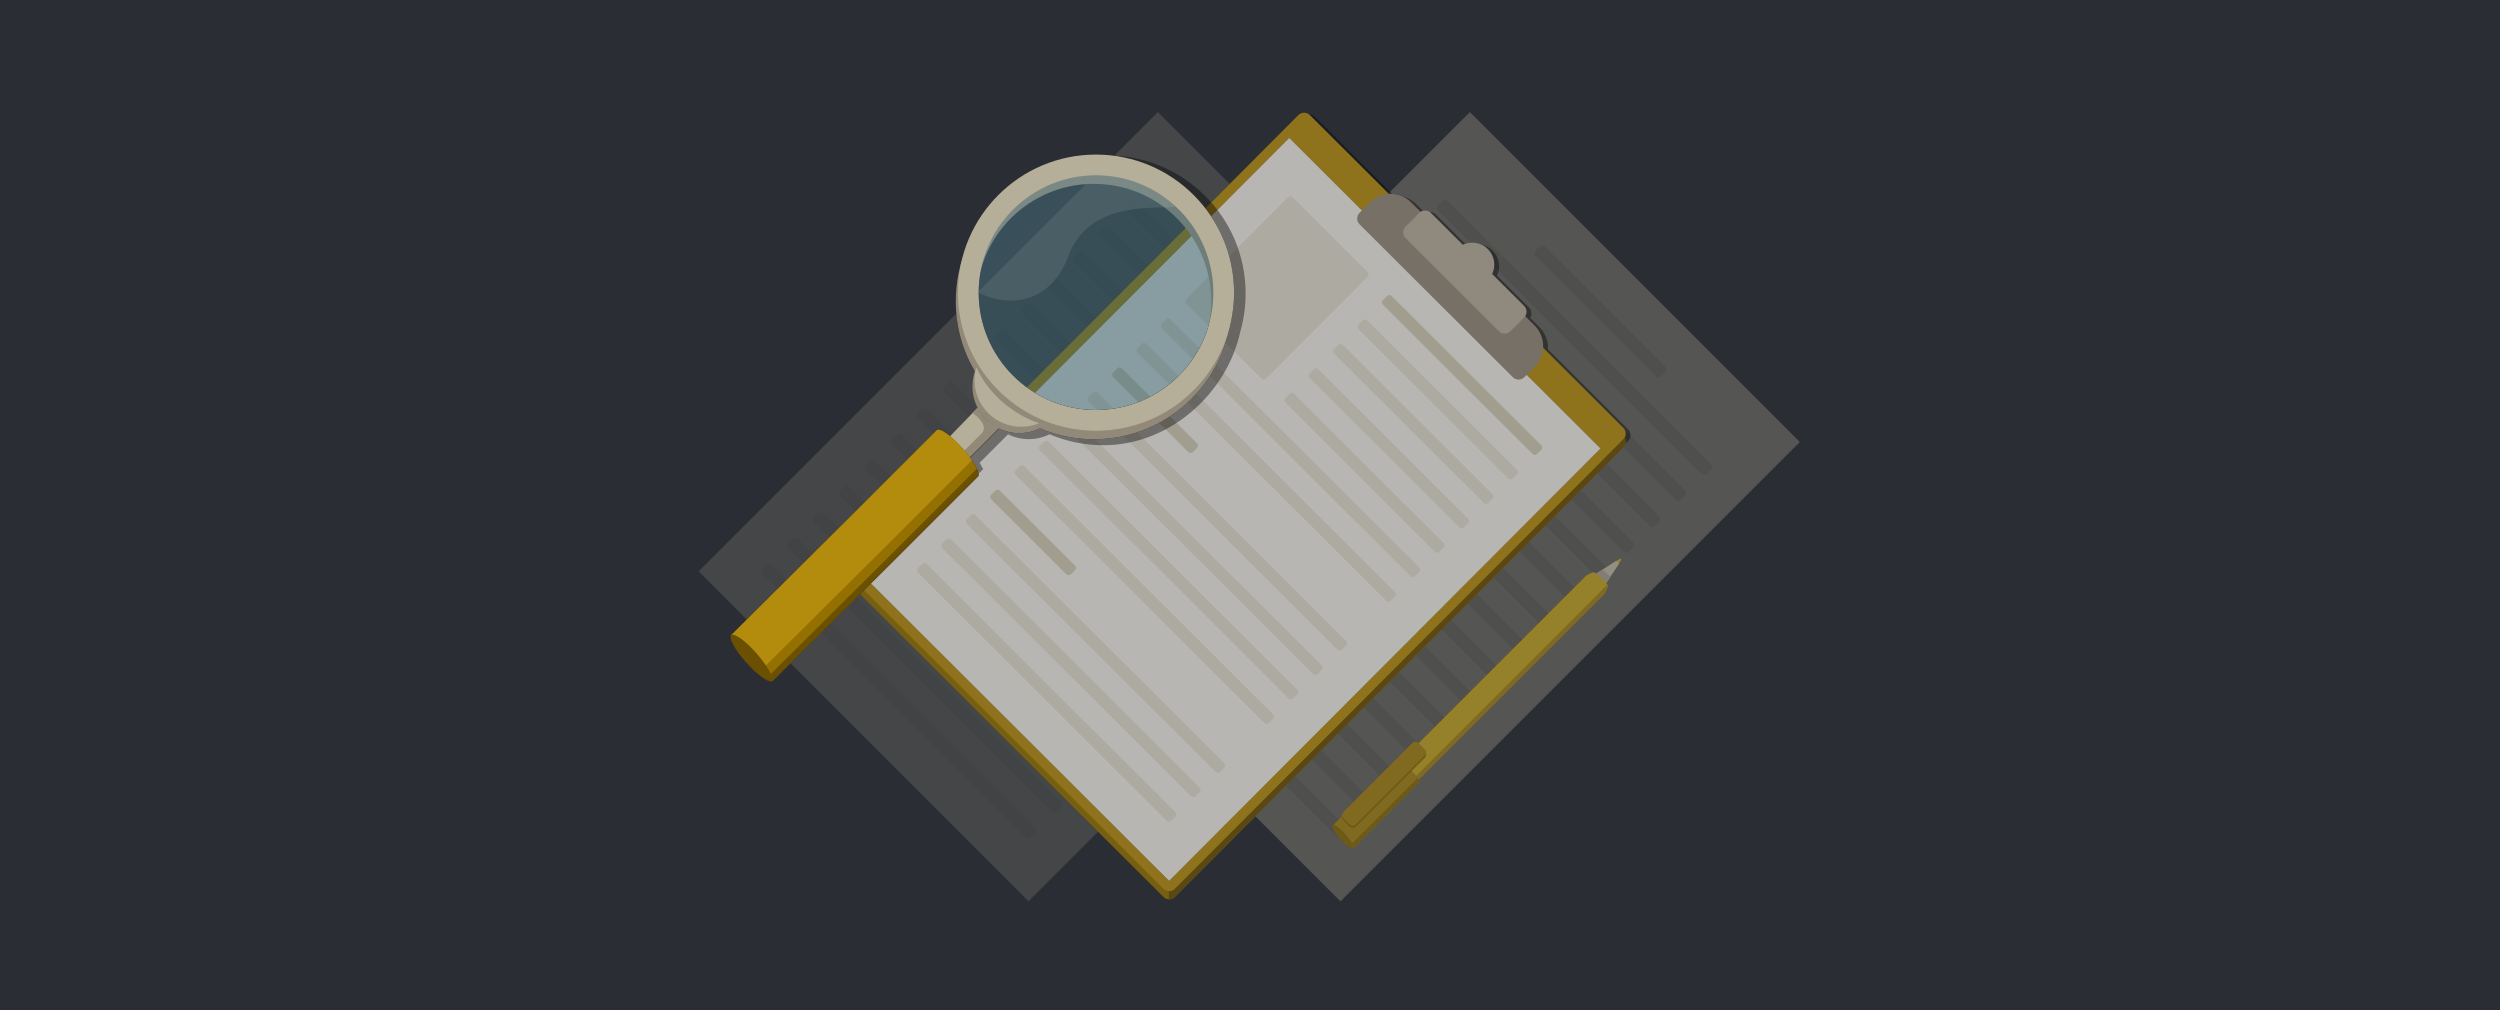
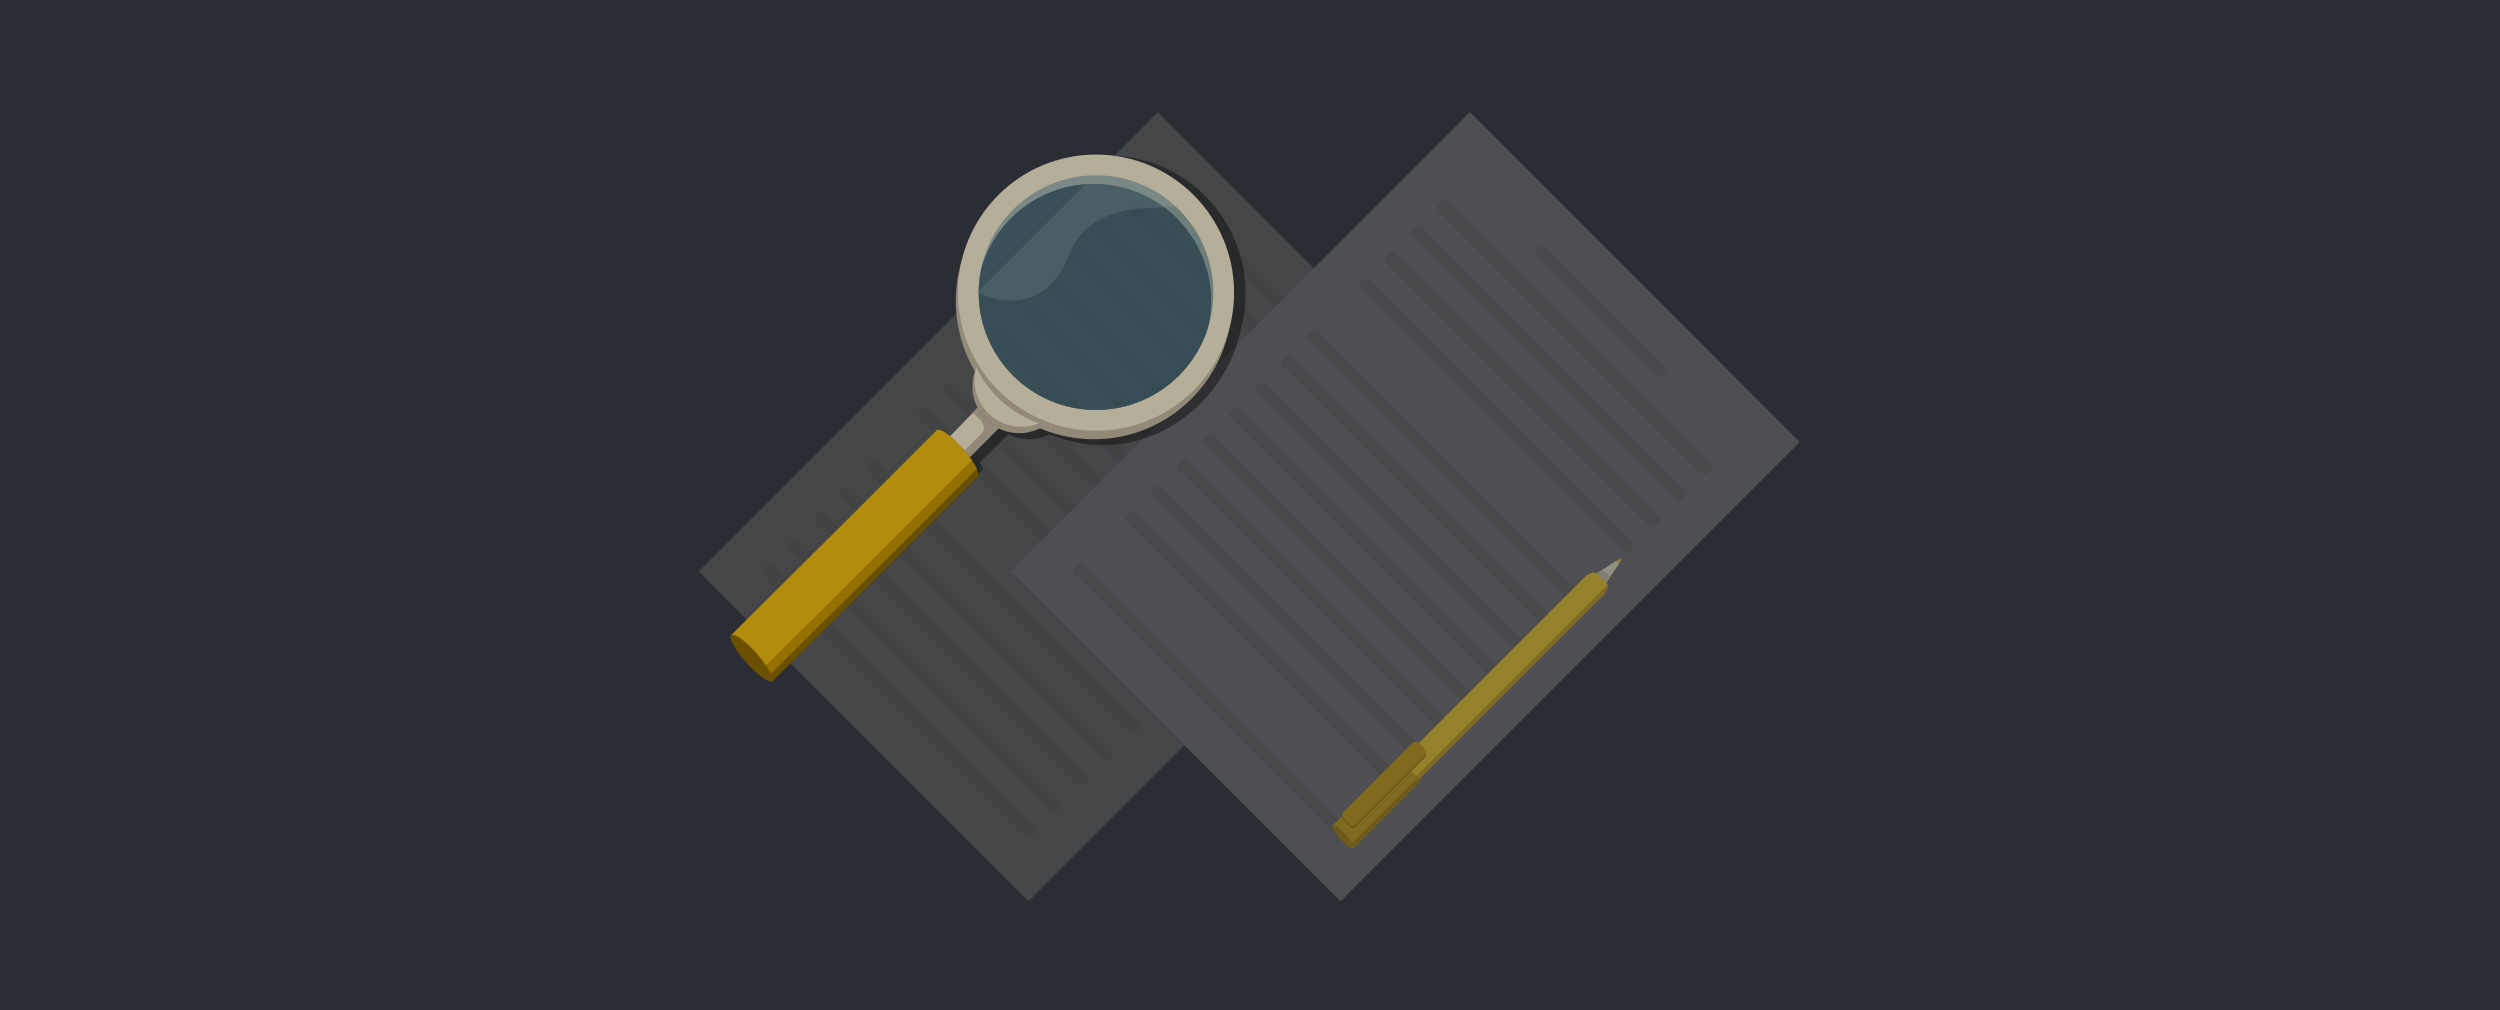
<svg xmlns="http://www.w3.org/2000/svg" width="495" height="200" viewBox="0 0 495 200" fill="none">
  <rect width="495" height="200" fill="#2B2D34" />
  <path d="M229.266 22.205L294.583 87.522L203.644 178.461L138.326 113.144L229.266 22.205Z" fill="#35373C" />
  <g opacity="0.2">
    <path d="M229.266 22.205L294.583 87.522L203.644 178.461L138.326 113.144L229.266 22.205Z" fill="#534E45" />
    <path opacity="0.3" d="M229.266 22.205L294.583 87.522L203.644 178.461L138.326 113.144L229.266 22.205Z" fill="#F8F6F2" />
    <path opacity="0.3" d="M151.815 111.799C152.082 111.532 152.515 111.532 152.782 111.8L204.988 164.006C205.256 164.273 205.256 164.706 204.988 164.973L204.119 165.843C203.852 166.11 203.418 166.11 203.151 165.843L150.945 113.637C150.678 113.369 150.678 112.936 150.945 112.669L151.815 111.799Z" fill="#534E45" />
    <path opacity="0.3" d="M172.39 91.224C172.657 90.956 173.091 90.956 173.358 91.224L225.564 143.43C225.831 143.697 225.831 144.13 225.564 144.397L224.694 145.267C224.427 145.534 223.994 145.534 223.727 145.267L171.521 93.061C171.253 92.793 171.253 92.36 171.521 92.093L172.39 91.224Z" fill="#534E45" />
    <path opacity="0.3" d="M192.967 70.647C193.234 70.38 193.667 70.38 193.935 70.647L246.141 122.854C246.408 123.121 246.408 123.554 246.141 123.821L245.271 124.691C245.004 124.958 244.571 124.958 244.304 124.691L192.097 72.485C191.83 72.217 191.83 71.784 192.097 71.517L192.967 70.647Z" fill="#534E45" />
    <path opacity="0.3" d="M213.543 50.071C213.81 49.804 214.243 49.804 214.51 50.071L266.716 102.277C266.984 102.545 266.984 102.978 266.717 103.245L265.847 104.115C265.58 104.382 265.146 104.382 264.879 104.115L212.673 51.908C212.406 51.641 212.406 51.208 212.673 50.941L213.543 50.071Z" fill="#534E45" />
    <path opacity="0.3" d="M162.103 101.512C162.37 101.244 162.803 101.244 163.07 101.512L215.276 153.718C215.544 153.985 215.544 154.418 215.277 154.685L214.407 155.555C214.14 155.822 213.707 155.822 213.439 155.555L161.233 103.349C160.966 103.082 160.966 102.648 161.233 102.381L162.103 101.512Z" fill="#534E45" />
    <path opacity="0.3" d="M182.678 80.935C182.946 80.668 183.379 80.668 183.646 80.936L235.852 133.142C236.119 133.409 236.119 133.842 235.852 134.109L234.983 134.979C234.715 135.246 234.282 135.246 234.015 134.979L181.809 82.773C181.542 82.505 181.542 82.072 181.809 81.805L182.678 80.935Z" fill="#534E45" />
    <path opacity="0.3" d="M203.255 60.359C203.522 60.092 203.955 60.092 204.222 60.359L256.428 112.566C256.696 112.833 256.696 113.266 256.428 113.533L255.559 114.403C255.292 114.67 254.858 114.67 254.591 114.403L202.385 62.197C202.118 61.929 202.118 61.496 202.385 61.229L203.255 60.359Z" fill="#534E45" />
    <path opacity="0.3" d="M223.831 39.783C224.098 39.516 224.531 39.516 224.798 39.783L277.004 91.99C277.272 92.257 277.272 92.69 277.005 92.957L276.135 93.827C275.868 94.094 275.435 94.094 275.167 93.827L222.961 41.62C222.694 41.353 222.694 40.92 222.961 40.653L223.831 39.783Z" fill="#534E45" />
    <path opacity="0.3" d="M156.959 106.655C157.226 106.388 157.659 106.388 157.926 106.655L210.132 158.862C210.4 159.129 210.4 159.562 210.133 159.829L209.263 160.699C208.996 160.966 208.562 160.966 208.295 160.699L156.089 108.493C155.822 108.225 155.822 107.792 156.089 107.525L156.959 106.655Z" fill="#534E45" />
-     <path opacity="0.3" d="M177.535 86.079C177.802 85.812 178.235 85.812 178.502 86.079L230.709 138.286C230.976 138.553 230.976 138.986 230.709 139.253L229.839 140.123C229.572 140.39 229.139 140.39 228.871 140.123L176.665 87.917C176.398 87.65 176.398 87.216 176.665 86.949L177.535 86.079Z" fill="#534E45" />
    <path opacity="0.3" d="M198.111 65.503C198.378 65.236 198.811 65.236 199.079 65.503L251.285 117.709C251.552 117.977 251.552 118.41 251.285 118.677L250.415 119.547C250.148 119.814 249.715 119.814 249.448 119.546L197.241 67.34C196.974 67.073 196.974 66.64 197.241 66.373L198.111 65.503Z" fill="#534E45" />
    <path opacity="0.3" d="M218.687 44.927C218.954 44.66 219.387 44.66 219.654 44.927L271.86 97.134C272.128 97.401 272.128 97.834 271.861 98.101L270.991 98.971C270.724 99.238 270.291 99.238 270.023 98.971L217.817 46.765C217.55 46.497 217.55 46.064 217.817 45.797L218.687 44.927Z" fill="#534E45" />
    <path opacity="0.3" d="M167.247 96.368C167.514 96.1 167.947 96.1 168.214 96.368L220.421 148.574C220.688 148.841 220.688 149.274 220.421 149.541L219.551 150.411C219.284 150.678 218.851 150.678 218.583 150.411L166.377 98.205C166.11 97.938 166.11 97.504 166.377 97.237L167.247 96.368Z" fill="#534E45" />
    <path opacity="0.3" d="M187.822 75.791C188.09 75.524 188.523 75.524 188.79 75.791L240.996 127.998C241.263 128.265 241.263 128.698 240.996 128.965L240.127 129.835C239.859 130.102 239.426 130.102 239.159 129.835L186.953 77.629C186.686 77.361 186.686 76.928 186.953 76.661L187.822 75.791Z" fill="#534E45" />
    <path opacity="0.3" d="M208.399 55.215C208.666 54.948 209.099 54.948 209.366 55.215L261.572 107.421C261.84 107.689 261.84 108.122 261.572 108.389L260.703 109.259C260.436 109.526 260.002 109.526 259.735 109.259L207.529 57.052C207.262 56.785 207.262 56.352 207.529 56.085L208.399 55.215Z" fill="#534E45" />
    <path opacity="0.3" d="M243.142 48.806C243.409 48.539 243.843 48.539 244.11 48.807L267.981 72.678C268.248 72.945 268.248 73.378 267.981 73.645L267.112 74.515C266.844 74.782 266.411 74.782 266.144 74.515L242.273 50.644C242.005 50.377 242.005 49.943 242.273 49.676L243.142 48.806Z" fill="#534E45" />
  </g>
  <path d="M291.036 22.205L356.353 87.522L265.414 178.461L200.097 113.144L291.036 22.205Z" fill="#35373C" />
  <g opacity="0.4">
-     <path d="M291.036 22.205L356.353 87.522L265.414 178.461L200.097 113.144L291.036 22.205Z" fill="#534E45" />
    <path opacity="0.3" d="M291.036 22.205L356.353 87.522L265.414 178.461L200.097 113.144L291.036 22.205Z" fill="#F8F6F2" />
    <path opacity="0.3" d="M213.585 111.799C213.852 111.532 214.285 111.532 214.552 111.8L266.758 164.006C267.026 164.273 267.026 164.706 266.759 164.973L265.889 165.843C265.622 166.11 265.188 166.11 264.921 165.843L212.715 113.637C212.448 113.369 212.448 112.936 212.715 112.669L213.585 111.799Z" fill="#534E45" />
    <path opacity="0.3" d="M234.16 91.224C234.427 90.956 234.861 90.956 235.128 91.224L287.334 143.43C287.601 143.697 287.601 144.13 287.334 144.397L286.464 145.267C286.197 145.534 285.764 145.534 285.497 145.267L233.291 93.061C233.024 92.793 233.023 92.36 233.291 92.093L234.16 91.224Z" fill="#534E45" />
    <path opacity="0.3" d="M254.736 70.647C255.004 70.38 255.437 70.38 255.704 70.647L307.91 122.854C308.177 123.121 308.178 123.554 307.91 123.821L307.041 124.691C306.773 124.958 306.34 124.958 306.073 124.691L253.867 72.485C253.6 72.217 253.6 71.784 253.867 71.517L254.736 70.647Z" fill="#534E45" />
    <path opacity="0.3" d="M275.313 50.071C275.58 49.804 276.013 49.804 276.28 50.071L328.486 102.277C328.754 102.545 328.754 102.978 328.487 103.245L327.617 104.115C327.35 104.382 326.916 104.382 326.649 104.115L274.443 51.908C274.176 51.641 274.176 51.208 274.443 50.941L275.313 50.071Z" fill="#534E45" />
    <path opacity="0.3" d="M223.873 101.512C224.14 101.244 224.573 101.244 224.84 101.512L277.046 153.718C277.314 153.985 277.314 154.418 277.047 154.685L276.177 155.555C275.91 155.822 275.477 155.822 275.209 155.555L223.003 103.349C222.736 103.082 222.736 102.648 223.003 102.381L223.873 101.512Z" fill="#534E45" />
    <path opacity="0.3" d="M244.448 80.935C244.716 80.668 245.149 80.668 245.416 80.936L297.622 133.142C297.889 133.409 297.889 133.842 297.622 134.109L296.753 134.979C296.485 135.246 296.052 135.246 295.785 134.979L243.579 82.773C243.312 82.505 243.312 82.072 243.579 81.805L244.448 80.935Z" fill="#534E45" />
-     <path opacity="0.3" d="M265.025 60.359C265.292 60.092 265.725 60.092 265.992 60.359L318.198 112.566C318.466 112.833 318.466 113.266 318.198 113.533L317.329 114.403C317.062 114.67 316.628 114.67 316.361 114.403L264.155 62.197C263.888 61.929 263.888 61.496 264.155 61.229L265.025 60.359Z" fill="#534E45" />
    <path opacity="0.3" d="M285.601 39.783C285.868 39.516 286.301 39.516 286.568 39.783L338.775 91.99C339.042 92.257 339.042 92.69 338.775 92.957L337.905 93.827C337.638 94.094 337.205 94.094 336.937 93.827L284.731 41.62C284.464 41.353 284.464 40.92 284.731 40.653L285.601 39.783Z" fill="#534E45" />
-     <path opacity="0.3" d="M218.729 106.655C218.996 106.388 219.429 106.388 219.696 106.655L271.902 158.862C272.17 159.129 272.17 159.562 271.903 159.829L271.033 160.699C270.766 160.966 270.332 160.966 270.065 160.699L217.859 108.493C217.592 108.225 217.592 107.792 217.859 107.525L218.729 106.655Z" fill="#534E45" />
    <path opacity="0.3" d="M239.304 86.079C239.572 85.812 240.005 85.812 240.272 86.079L292.478 138.286C292.745 138.553 292.745 138.986 292.478 139.253L291.609 140.123C291.341 140.39 290.908 140.39 290.641 140.123L238.435 87.917C238.168 87.65 238.167 87.216 238.435 86.949L239.304 86.079Z" fill="#534E45" />
    <path opacity="0.3" d="M259.881 65.503C260.148 65.236 260.581 65.236 260.849 65.503L313.055 117.709C313.322 117.977 313.322 118.41 313.055 118.677L312.185 119.547C311.918 119.814 311.485 119.814 311.218 119.546L259.011 67.34C258.744 67.073 258.744 66.64 259.011 66.373L259.881 65.503Z" fill="#534E45" />
    <path opacity="0.3" d="M280.457 44.927C280.724 44.66 281.157 44.66 281.424 44.927L333.63 97.134C333.898 97.401 333.898 97.834 333.631 98.101L332.761 98.971C332.494 99.238 332.061 99.238 331.793 98.971L279.587 46.765C279.32 46.497 279.32 46.064 279.587 45.797L280.457 44.927Z" fill="#534E45" />
    <path opacity="0.3" d="M229.017 96.368C229.284 96.1 229.717 96.1 229.984 96.368L282.191 148.574C282.458 148.841 282.458 149.274 282.191 149.541L281.321 150.411C281.054 150.678 280.621 150.678 280.353 150.411L228.147 98.205C227.88 97.938 227.88 97.504 228.147 97.237L229.017 96.368Z" fill="#534E45" />
    <path opacity="0.3" d="M249.592 75.791C249.86 75.524 250.293 75.524 250.56 75.791L302.766 127.998C303.033 128.265 303.033 128.698 302.766 128.965L301.897 129.835C301.629 130.102 301.196 130.102 300.929 129.835L248.723 77.629C248.456 77.361 248.456 76.928 248.723 76.661L249.592 75.791Z" fill="#534E45" />
    <path opacity="0.3" d="M270.169 55.215C270.436 54.948 270.869 54.948 271.136 55.215L323.342 107.421C323.61 107.689 323.61 108.122 323.342 108.389L322.473 109.259C322.206 109.526 321.772 109.526 321.505 109.259L269.299 57.052C269.032 56.785 269.032 56.352 269.299 56.085L270.169 55.215Z" fill="#534E45" />
    <path opacity="0.3" d="M304.912 48.806C305.179 48.539 305.613 48.539 305.88 48.807L329.751 72.678C330.018 72.945 330.018 73.378 329.751 73.645L328.882 74.515C328.614 74.782 328.181 74.782 327.914 74.515L304.043 50.644C303.775 50.377 303.775 49.943 304.043 49.676L304.912 48.806Z" fill="#534E45" />
  </g>
  <g clip-path="url(#clip0_2853_83202)">
    <path fill-rule="evenodd" clip-rule="evenodd" d="M260.324 23.113C259.694 22.485 258.675 22.485 258.048 23.113L169.258 112.111C168.631 112.739 168.633 113.758 169.263 114.387L231.319 176.298C231.949 176.926 232.968 176.926 233.595 176.298L322.385 87.301C323.012 86.672 323.01 85.653 322.38 85.025L306.504 69.186C306.589 67.598 306.022 65.98 304.806 64.767L302.958 62.923C303.371 62.298 303.3 61.448 302.749 60.898L296.413 54.577C297.181 52.962 296.893 50.968 295.552 49.63C294.211 48.292 292.217 48.009 290.604 48.781L284.269 42.461C283.717 41.91 282.866 41.842 282.242 42.256L280.394 40.412C279.178 39.199 277.559 38.636 275.971 38.724L260.324 23.113Z" fill="black" fill-opacity="0.4" />
    <path fill-rule="evenodd" clip-rule="evenodd" d="M257.082 22.791C257.709 22.163 258.728 22.163 259.358 22.791L275.005 38.402C276.593 38.314 278.212 38.877 279.428 40.09L281.276 41.934C281.9 41.52 282.751 41.588 283.302 42.139L289.637 48.459C291.251 47.687 293.245 47.971 294.586 49.308C295.927 50.646 296.215 52.64 295.447 54.255L301.782 60.576C302.334 61.126 302.404 61.977 301.992 62.601L303.84 64.445C305.056 65.658 305.622 67.276 305.538 68.864L321.413 84.703C321.941 85.229 322.029 86.03 321.674 86.645C322.031 87.261 321.948 88.061 321.422 88.588L232.633 177.585C232.006 178.214 230.986 178.214 230.356 177.585L168.301 115.674C167.773 115.148 167.686 114.347 168.04 113.731C167.683 113.116 167.766 112.315 168.292 111.789L257.082 22.791Z" fill="#35373C" />
    <g opacity="0.7">
      <path d="M257.085 24.401C257.712 23.773 258.731 23.773 259.361 24.401L321.417 86.312C322.047 86.941 322.049 87.96 321.422 88.588L232.632 177.585C232.005 178.214 230.986 178.214 230.356 177.585L168.301 115.674C167.671 115.046 167.668 114.027 168.295 113.398L257.085 24.401Z" fill="#937000" />
      <path d="M321.417 86.312C322.047 86.94 322.049 87.96 321.422 88.588L232.633 177.585C232.302 177.916 231.862 178.071 231.428 178.053L231.2 80.483H315.574L321.417 86.312Z" fill="#6A5000" />
      <path d="M257.082 22.791C257.709 22.163 258.728 22.163 259.358 22.791L321.414 84.702C322.044 85.331 322.046 86.35 321.419 86.979L232.629 175.976C232.002 176.604 230.983 176.604 230.353 175.976L168.297 114.065C167.667 113.436 167.665 112.417 168.292 111.789L257.082 22.791Z" fill="#B38C0E" />
      <path d="M255.271 27.344L316.871 88.8L231.487 174.382L169.888 112.927L255.271 27.344Z" fill="#35373C" />
      <path d="M255.271 27.344L316.871 88.8L231.487 174.382L169.888 112.927L255.271 27.344Z" fill="#CECAB3" />
      <path opacity="0.8" d="M255.271 27.344L316.871 88.8L231.487 174.382L169.888 112.927L255.271 27.344Z" fill="#F8F6F2" />
      <path opacity="0.5" d="M255.024 39.044C255.275 38.793 255.682 38.793 255.934 39.044L270.812 53.887C271.064 54.139 271.065 54.546 270.814 54.798L250.678 74.981C250.428 75.232 250.02 75.232 249.768 74.981L234.89 60.138C234.638 59.886 234.637 59.478 234.888 59.227L255.024 39.044Z" fill="#CECAB3" />
      <path opacity="0.5" d="M182.577 111.66C182.828 111.409 183.236 111.409 183.488 111.66L232.722 160.78C232.974 161.031 232.975 161.439 232.724 161.691L231.908 162.509C231.657 162.76 231.249 162.76 230.997 162.509L181.763 113.389C181.511 113.138 181.51 112.73 181.76 112.479L182.577 111.66Z" fill="#CECAB3" />
      <path opacity="0.5" d="M201.896 92.296C202.147 92.045 202.554 92.045 202.806 92.296L252.041 141.416C252.293 141.667 252.294 142.075 252.043 142.326L251.226 143.145C250.976 143.396 250.568 143.396 250.316 143.145L201.081 94.025C200.829 93.774 200.829 93.366 201.079 93.115L201.896 92.296Z" fill="#CECAB3" />
      <path opacity="0.5" d="M260.142 73.13C260.393 72.878 260.8 72.878 261.052 73.13L290.679 102.688C290.931 102.939 290.932 103.347 290.681 103.598L289.865 104.417C289.614 104.668 289.206 104.668 288.954 104.417L259.328 74.859C259.076 74.607 259.075 74.2 259.325 73.948L260.142 73.13Z" fill="#CECAB3" />
      <path opacity="0.5" d="M192.237 101.978C192.488 101.727 192.895 101.727 193.147 101.978L242.382 151.098C242.634 151.349 242.635 151.757 242.384 152.008L241.567 152.827C241.316 153.078 240.909 153.078 240.657 152.827L191.422 103.707C191.17 103.456 191.169 103.048 191.42 102.797L192.237 101.978Z" fill="#CECAB3" />
      <path d="M197.066 97.137C197.317 96.886 197.725 96.886 197.977 97.137L212.854 111.98C213.106 112.232 213.107 112.639 212.857 112.891L212.04 113.709C211.789 113.96 211.382 113.96 211.13 113.709L196.252 98.866C196 98.615 195.999 98.207 196.25 97.956L197.066 97.137Z" fill="#CECAB3" />
      <path opacity="0.5" d="M211.556 82.614C211.806 82.362 212.214 82.362 212.466 82.614L261.7 131.734C261.952 131.985 261.953 132.393 261.703 132.644L260.886 133.463C260.635 133.714 260.228 133.714 259.976 133.463L210.741 84.343C210.489 84.091 210.488 83.684 210.739 83.432L211.556 82.614Z" fill="#CECAB3" />
      <path opacity="0.5" d="M230.874 63.25C231.125 62.998 231.533 62.998 231.785 63.25L281.019 112.369C281.271 112.621 281.272 113.028 281.021 113.28L280.205 114.098C279.954 114.35 279.546 114.35 279.294 114.098L230.06 64.979C229.808 64.727 229.807 64.32 230.058 64.068L230.874 63.25Z" fill="#CECAB3" />
      <path opacity="0.5" d="M269.802 63.448C270.053 63.196 270.46 63.196 270.712 63.448L300.339 93.005C300.591 93.257 300.592 93.665 300.341 93.916L299.524 94.734C299.274 94.986 298.866 94.986 298.614 94.734L268.987 65.177C268.735 64.925 268.734 64.518 268.985 64.266L269.802 63.448Z" fill="#CECAB3" />
      <path opacity="0.5" d="M187.407 106.819C187.658 106.568 188.065 106.568 188.317 106.819L237.552 155.939C237.804 156.19 237.805 156.598 237.554 156.849L236.737 157.668C236.486 157.919 236.079 157.919 235.827 157.668L186.592 108.548C186.34 108.297 186.339 107.889 186.59 107.638L187.407 106.819Z" fill="#CECAB3" />
      <path opacity="0.5" d="M206.726 87.455C206.976 87.204 207.384 87.204 207.636 87.455L256.87 136.575C257.122 136.826 257.123 137.234 256.873 137.485L256.056 138.304C255.805 138.555 255.397 138.555 255.145 138.304L205.911 89.184C205.659 88.933 205.658 88.525 205.909 88.273L206.726 87.455Z" fill="#CECAB3" />
      <path opacity="0.5" d="M226.045 68.091C226.296 67.839 226.703 67.839 226.955 68.091L276.19 117.21C276.442 117.462 276.443 117.87 276.192 118.121L275.375 118.939C275.124 119.191 274.717 119.191 274.465 118.939L225.23 69.82C224.978 69.568 224.977 69.161 225.228 68.909L226.045 68.091Z" fill="#CECAB3" />
      <path opacity="0.5" d="M264.972 68.289C265.222 68.037 265.63 68.037 265.882 68.289L295.509 97.847C295.761 98.098 295.762 98.505 295.511 98.757L294.694 99.576C294.444 99.827 294.036 99.827 293.784 99.576L264.157 70.018C263.905 69.766 263.904 69.359 264.155 69.107L264.972 68.289Z" fill="#CECAB3" />
      <path opacity="0.5" d="M216.385 77.773C216.636 77.522 217.044 77.522 217.296 77.773L266.53 126.893C266.782 127.144 266.783 127.552 266.532 127.803L265.716 128.622C265.465 128.873 265.057 128.873 264.805 128.622L215.571 79.502C215.319 79.251 215.318 78.843 215.569 78.592L216.385 77.773Z" fill="#CECAB3" />
      <path d="M221.215 72.932C221.466 72.68 221.874 72.68 222.126 72.932L237.003 87.775C237.255 88.026 237.256 88.434 237.006 88.685L236.189 89.504C235.938 89.755 235.53 89.755 235.278 89.504L220.401 74.661C220.149 74.409 220.148 74.002 220.399 73.75L221.215 72.932Z" fill="#CECAB3" />
      <path opacity="0.5" d="M255.312 77.971C255.563 77.719 255.97 77.719 256.222 77.971L285.849 107.528C286.101 107.78 286.102 108.187 285.851 108.439L285.035 109.257C284.784 109.509 284.376 109.509 284.124 109.257L254.497 79.7C254.245 79.448 254.245 79.04 254.495 78.789L255.312 77.971Z" fill="#CECAB3" />
      <path d="M274.631 58.606C274.882 58.355 275.29 58.355 275.542 58.606L305.169 88.164C305.421 88.415 305.421 88.823 305.171 89.075L304.354 89.893C304.103 90.144 303.696 90.144 303.444 89.893L273.817 60.335C273.565 60.084 273.564 59.676 273.815 59.425L274.631 58.606Z" fill="#CECAB3" />
      <path d="M271.234 40.09C273.491 37.828 277.16 37.828 279.428 40.09L303.839 64.445C306.107 66.708 306.116 70.376 303.859 72.639L301.815 74.688C301.188 75.316 300.169 75.316 299.539 74.688L269.195 44.415C268.565 43.786 268.563 42.767 269.19 42.139L271.234 40.09Z" fill="#928979" />
      <path fill-rule="evenodd" clip-rule="evenodd" d="M289.637 48.459C291.251 47.687 293.245 47.971 294.586 49.308C295.927 50.646 296.215 52.64 295.447 54.255L301.782 60.576C302.412 61.204 302.415 62.223 301.788 62.852L299.063 65.583C298.435 66.212 297.416 66.212 296.786 65.583L278.307 47.146C277.677 46.518 277.674 45.499 278.301 44.87L281.026 42.139C281.653 41.51 282.672 41.51 283.302 42.139L289.637 48.459Z" fill="#B5AE99" />
    </g>
  </g>
  <path fill-rule="evenodd" clip-rule="evenodd" d="M244.35 57.946C244.35 42.845 232.108 30.603 217.007 30.603C203.9 30.603 192.947 39.827 190.284 52.138C189.607 54.519 189.245 57.033 189.245 59.631C189.245 64.696 190.622 69.44 193.023 73.508C192.702 74.448 192.528 75.456 192.528 76.505C192.528 78.033 192.898 79.474 193.552 80.744L192.528 81.769L192.548 81.781L188.092 86.376C187.107 85.571 186.27 85.096 185.785 85.094L185.782 85.094C185.657 85.094 185.556 85.126 185.481 85.192C185.454 85.216 185.431 85.244 185.412 85.276L177.126 93.562C177.107 93.573 177.089 93.586 177.073 93.601C177.045 93.625 177.022 93.653 177.003 93.686L168.718 101.971C168.698 101.982 168.68 101.995 168.663 102.01C168.637 102.034 168.614 102.062 168.595 102.094L144.962 125.585C144.943 125.596 144.925 125.609 144.908 125.624C144.881 125.648 144.858 125.676 144.839 125.707L144.676 125.869L144.69 125.899C144.405 126.6 145.652 128.806 147.645 131.058C149.561 133.224 151.737 134.921 152.581 134.901C152.782 134.936 152.939 134.911 153.044 134.819C153.068 134.797 153.09 134.772 153.108 134.743L176.754 111.24C176.77 111.23 176.785 111.218 176.8 111.206C176.824 111.184 176.845 111.159 176.863 111.131L185.164 102.83C185.18 102.82 185.195 102.809 185.209 102.796C185.234 102.774 185.255 102.749 185.273 102.72L193.573 94.42C193.589 94.41 193.604 94.399 193.618 94.387C194.027 94.025 193.508 92.721 192.403 91.11C192.272 90.918 192.132 90.722 191.984 90.522L197.692 84.815C198.928 85.426 200.32 85.769 201.792 85.769C203.27 85.769 204.668 85.423 205.908 84.807C209.188 86.201 212.797 86.971 216.586 86.971C229.694 86.971 240.648 77.749 243.311 65.438C243.987 63.057 244.35 60.544 244.35 57.946ZM217.007 81.174C204.179 81.174 193.779 70.774 193.779 57.946C193.779 45.116 204.177 34.716 217.007 34.716C229.837 34.716 240.237 45.118 240.237 57.946C240.237 70.774 229.835 81.174 217.007 81.174Z" fill="#2B2D34" />
  <path fill-rule="evenodd" clip-rule="evenodd" d="M246.632 58.122C246.632 43.02 234.39 30.779 219.289 30.779C206.182 30.779 194.846 41.007 192.183 53.318C191.506 55.699 191.144 58.213 191.144 60.811C191.144 65.876 192.521 70.62 194.922 74.688C194.601 75.629 194.427 76.637 194.427 77.686C194.427 79.213 194.797 80.654 195.451 81.925L194.427 82.949L194.447 82.962L189.959 87.59C189.871 87.531 189.781 87.474 189.691 87.417L189.672 87.406C189.383 87.224 189.085 87.051 188.78 86.886L187.15 88.492L146.841 128.211C147.805 131.133 150.216 133.303 152.74 134.112L154.592 132.29C154.404 131.989 154.21 131.695 154.01 131.409C152.791 129.659 151.361 128.198 149.717 127.049L149.69 127.03C149.682 127.025 149.674 127.019 149.665 127.013C151.601 128.354 153.241 130.125 154.592 132.29L193.092 94.436C192.889 94.124 192.683 93.82 192.473 93.523C191.913 92.734 191.326 92.003 190.707 91.337C191.326 92.003 191.914 92.735 192.474 93.524C192.684 93.82 192.89 94.123 193.092 94.434L194.657 92.897C194.511 92.593 194.355 92.298 194.19 92.012L194.185 92.003C194.111 91.876 194.036 91.751 193.959 91.627L199.591 85.995C200.827 86.606 202.219 86.95 203.691 86.95C205.169 86.95 206.567 86.603 207.807 85.988C211.087 87.381 214.696 88.152 218.485 88.152C231.593 88.152 242.93 77.925 245.593 65.614C246.269 63.233 246.632 60.72 246.632 58.122ZM241.6 64.612C239.087 73.267 231.366 80.642 222.188 82.095C231.365 80.642 239.087 73.266 241.601 64.61L241.6 64.612ZM217.007 81.175C204.179 81.175 193.779 70.775 193.779 57.947C193.779 45.116 204.177 34.716 217.007 34.716C229.837 34.716 240.237 45.118 240.237 57.947C240.237 70.775 229.835 81.175 217.007 81.175Z" fill="black" fill-opacity="0.4" />
  <path d="M187.386 87.104C188.939 88.237 190.277 89.569 191.379 91.128L197.738 84.769H197.735C196.107 83.875 194.651 83.032 193.581 80.716L187.386 87.104Z" fill="#B5AE99" />
  <path d="M197.738 84.769L191.379 91.128C191.058 90.674 190.717 90.239 190.356 89.822L194.436 85.749C195.634 84.311 193.669 82.488 192.528 81.769L193.581 80.716C194.44 82.611 196.107 83.875 197.735 84.769H197.738Z" fill="#928979" />
  <path d="M145.088 126.421C147.455 127.817 149.261 130.311 150.834 132.83L192.603 92.166C190.916 89.566 188.884 87.26 186.577 85.986L145.088 126.421Z" fill="#B5AE99" />
  <path fill-rule="evenodd" clip-rule="evenodd" d="M193.618 94.387C194.209 93.864 192.866 91.382 190.62 88.843C188.373 86.304 186.073 84.669 185.482 85.192C185.455 85.216 185.432 85.244 185.413 85.276L177.127 93.562C177.108 93.573 177.09 93.586 177.074 93.601C177.046 93.625 177.023 93.653 177.004 93.686L168.719 101.971C168.699 101.982 168.681 101.995 168.664 102.01C168.637 102.034 168.614 102.062 168.595 102.094L144.962 125.585C144.943 125.596 144.925 125.609 144.908 125.624C144.318 126.146 145.66 128.629 147.906 131.168C150.153 133.707 152.453 135.342 153.044 134.819C153.069 134.797 153.09 134.772 153.108 134.743L176.754 111.24C176.77 111.23 176.786 111.218 176.8 111.206C176.824 111.184 176.845 111.159 176.863 111.131L185.164 102.83C185.18 102.82 185.195 102.809 185.209 102.796C185.234 102.774 185.255 102.749 185.273 102.72L193.573 94.42C193.589 94.41 193.604 94.399 193.618 94.387Z" fill="#6A5000" />
  <path fill-rule="evenodd" clip-rule="evenodd" d="M193.408 92.818C192.911 91.756 191.916 90.309 190.619 88.843C188.372 86.304 186.072 84.669 185.481 85.192C185.454 85.216 185.431 85.244 185.412 85.276L177.126 93.562C177.107 93.573 177.089 93.586 177.072 93.601C177.045 93.625 177.022 93.653 177.003 93.686L168.718 101.971C168.698 101.982 168.68 101.995 168.663 102.01C168.636 102.034 168.613 102.062 168.594 102.094L144.676 125.869C145.173 126.931 146.168 128.377 147.464 129.842C149.711 132.381 152.011 134.016 152.602 133.493C152.626 133.471 152.648 133.446 152.666 133.417L176.754 109.472C176.77 109.462 176.785 109.45 176.8 109.438C176.824 109.416 176.845 109.391 176.863 109.363L185.164 101.062C185.18 101.052 185.195 101.041 185.209 101.028C185.234 101.006 185.255 100.981 185.273 100.952L193.408 92.818Z" fill="#937000" />
  <path fill-rule="evenodd" clip-rule="evenodd" d="M192.404 91.11C192.381 91.186 192.344 91.247 192.292 91.293C192.278 91.305 192.263 91.317 192.247 91.326L183.947 99.626C183.929 99.655 183.908 99.68 183.883 99.702C183.869 99.715 183.854 99.726 183.838 99.736L175.537 108.037C175.519 108.065 175.498 108.09 175.474 108.112C175.46 108.124 175.444 108.136 175.428 108.146L151.782 131.649C151.764 131.678 151.743 131.703 151.718 131.725C151.127 132.248 148.827 130.613 146.58 128.074C145.891 127.294 145.286 126.52 144.797 125.806C144.82 125.731 144.857 125.67 144.909 125.624C144.925 125.609 144.943 125.596 144.962 125.585L168.596 102.094C168.615 102.062 168.638 102.034 168.665 102.01C168.681 101.995 168.7 101.982 168.719 101.971L177.004 93.686C177.023 93.653 177.047 93.625 177.074 93.601C177.09 93.586 177.108 93.573 177.127 93.562L185.413 85.276C185.432 85.244 185.455 85.216 185.483 85.192C186.073 84.669 188.374 86.304 190.62 88.843C191.31 89.622 191.914 90.397 192.404 91.11Z" fill="#B38C0E" />
  <path d="M152.823 134.819C153.387 134.32 151.831 131.675 149.687 129.251C147.543 126.827 145.347 125.266 144.783 125.765C144.219 126.264 145.5 128.634 147.645 131.058C149.789 133.482 152.259 135.318 152.823 134.819Z" fill="#6A5000" />
  <path d="M216.586 32.288C231.687 32.288 243.929 44.529 243.929 59.631C243.929 74.732 231.687 86.972 216.586 86.972C209.595 86.972 203.217 84.347 198.384 80.03H198.382C197.449 79.197 196.574 78.302 195.762 77.35C191.698 72.578 189.245 66.39 189.245 59.631C189.245 44.529 201.486 32.288 216.586 32.288ZM216.586 82.859C229.416 82.859 239.816 72.459 239.816 59.631C239.816 46.803 229.416 36.4 216.586 36.4C203.756 36.4 193.358 46.801 193.358 59.631C193.358 72.461 203.758 82.859 216.586 82.859Z" fill="#928979" />
  <path d="M217.007 30.603C232.109 30.603 244.35 42.845 244.35 57.946C244.35 73.048 232.109 85.287 217.007 85.287C210.016 85.287 203.638 82.663 198.806 78.346H198.804C197.871 77.513 196.996 76.617 196.184 75.665C192.119 70.893 189.666 64.706 189.666 57.946C189.666 42.845 201.908 30.603 217.007 30.603ZM217.007 81.174C229.837 81.174 240.238 70.774 240.238 57.946C240.238 45.118 229.837 34.716 217.007 34.716C204.177 34.716 193.779 45.116 193.779 57.946C193.779 70.776 204.179 81.174 217.007 81.174Z" fill="#B5AE99" />
  <path opacity="0.3" d="M193.779 57.946C193.779 70.774 204.179 81.174 217.007 81.174C229.835 81.174 240.238 70.774 240.238 57.946C240.238 45.118 229.838 34.716 217.007 34.716C204.177 34.716 193.779 45.116 193.779 57.946Z" fill="#186279" />
  <path opacity="0.1" d="M193.779 57.946C193.779 45.116 204.177 34.716 217.007 34.716C223.111 34.716 228.665 37.071 232.811 40.921C228.999 41.482 215.709 39.447 211.478 50.817C208.109 59.871 200.066 61.114 193.779 57.946Z" fill="#F8F6F2" />
  <path d="M201.792 85.77C196.676 85.77 192.528 81.622 192.528 76.506C192.528 75.155 192.817 73.872 193.336 72.715C195.476 79.032 202.066 82.822 205.5 83.875L206.214 84.648C204.9 85.363 203.394 85.77 201.792 85.77Z" fill="#928979" />
  <path d="M202.213 84.506C197.097 84.506 192.949 80.358 192.949 75.242C192.949 74.366 193.071 73.518 193.298 72.715C196.44 79.621 202.937 82.975 205.793 83.789C204.692 84.251 203.482 84.506 202.213 84.506Z" fill="#B5AE99" />
  <g clip-path="url(#clip1_2853_83202)">
    <path fill-rule="evenodd" clip-rule="evenodd" d="M320.793 110.561L320.928 110.695L321.062 110.829L318.008 115.433C318.162 115.62 318.296 115.798 318.405 115.962L318.03 116.796L318.027 116.794L317.709 117.508L280.896 154.321C281.004 154.499 281.084 154.659 281.134 154.797L280.661 155.27L280.661 155.27L268.024 167.907L268.014 167.898C268.003 167.94 267.984 167.973 267.955 167.998C267.658 168.261 266.502 167.439 265.372 166.162C264.444 165.114 263.823 164.084 263.796 163.604L263.745 163.551L263.802 163.494C263.812 163.444 263.832 163.403 263.865 163.375C263.892 163.351 263.926 163.336 263.966 163.329L265.745 161.55C265.688 161.271 265.768 160.97 265.984 160.753L279.632 147.106C279.974 146.763 280.53 146.763 280.872 147.106L280.897 147.13L314.114 113.913L314.738 113.641L314.735 113.634L315.554 113.265C315.711 113.357 315.88 113.468 316.058 113.597L317.343 112.773L320.043 111.041L320.043 111.042L320.793 110.561Z" fill="#35373C" />
    <g opacity="0.6">
      <path d="M320.794 110.56L320.928 110.695L321.062 110.829L317.254 116.57L314.842 114.377L320.794 110.56Z" fill="#D7B220" />
      <path d="M317.808 115.735L320.584 111.55C320.404 111.378 320.223 111.208 320.043 111.041L315.78 113.775C316.098 114.103 316.428 114.432 316.77 114.762C317.116 115.097 317.462 115.421 317.808 115.735Z" fill="#CECAB3" />
      <path fill-rule="evenodd" clip-rule="evenodd" d="M317.343 112.773L314.842 114.377L317.254 116.57L318.841 114.179C318.755 114.094 318.668 114.01 318.581 113.925C318.168 113.527 317.755 113.142 317.343 112.773Z" fill="#B5AE99" />
      <path d="M314.114 113.913L315.301 113.396L318.234 116.329L317.709 117.508L272.671 162.546L270.874 160.749L269.211 158.817L314.114 113.913Z" fill="#D7B220" />
      <path fill-rule="evenodd" clip-rule="evenodd" d="M314.735 113.634L315.555 113.265C316.026 113.541 316.616 114 317.199 114.563C317.714 115.061 318.133 115.554 318.406 115.962L318.03 116.795C317.529 116.55 316.83 116.031 316.14 115.364C315.475 114.721 314.971 114.087 314.735 113.634Z" fill="#D7B220" />
      <path fill-rule="evenodd" clip-rule="evenodd" d="M318.268 115.766L272.08 161.954L272.671 162.546L317.709 117.508L318.027 116.794L318.031 116.795L318.406 115.962C318.363 115.898 318.318 115.833 318.268 115.766Z" fill="#B38C0E" />
      <path d="M267.844 167.832C268.122 167.586 267.491 166.42 266.436 165.228C265.381 164.036 264.301 163.268 264.024 163.514C263.746 163.759 264.377 164.925 265.432 166.117C266.487 167.309 267.567 168.077 267.844 167.832Z" fill="#D7B220" />
      <path d="M276.627 150.669L280.944 154.987L268.024 167.907L265.865 165.748L263.745 163.551L276.627 150.669Z" fill="#B38C0E" />
      <path fill-rule="evenodd" clip-rule="evenodd" d="M281.134 154.797L280.661 155.27L278.502 153.111L276.347 150.949L276.704 150.592C277.298 150.77 278.322 151.482 279.328 152.454C280.266 153.361 280.939 154.254 281.134 154.797Z" fill="#B38C0E" />
      <path fill-rule="evenodd" clip-rule="evenodd" d="M281.134 154.797L280.661 155.27L280.661 155.27L268.024 167.907L267.42 167.303L280.701 154.023C280.91 154.321 281.058 154.586 281.134 154.797Z" fill="#937000" />
      <path d="M267.956 167.998C268.253 167.735 267.578 166.487 266.448 165.21C265.319 163.934 264.162 163.112 263.865 163.374C263.568 163.637 264.243 164.885 265.372 166.162C266.502 167.439 267.659 168.261 267.956 167.998Z" fill="#937000" />
      <path d="M265.985 162.432C265.642 162.09 265.642 161.534 265.985 161.192L279.632 147.545C279.974 147.202 280.53 147.202 280.872 147.545L282.113 148.785C282.456 149.128 282.456 149.683 282.113 150.026L268.466 163.673C268.123 164.016 267.568 164.016 267.225 163.673L265.985 162.432Z" fill="#937000" />
      <path d="M265.985 161.994C265.642 161.651 265.642 161.096 265.985 160.753L279.632 147.106C279.974 146.763 280.53 146.763 280.872 147.106L282.113 148.347C282.456 148.689 282.456 149.245 282.113 149.587L268.466 163.234C268.123 163.577 267.568 163.577 267.225 163.234L265.985 161.994Z" fill="#B38C0E" />
    </g>
  </g>
  <defs>
    <clipPath id="clip0_2853_83202">
-       <rect width="155.798" height="156.12" fill="white" transform="matrix(1 0 0.002 1 167.435 22.144)" />
-     </clipPath>
+       </clipPath>
    <clipPath id="clip1_2853_83202">
      <rect x="263.521" y="109.994" width="58.338" height="58.338" fill="white" />
    </clipPath>
  </defs>
</svg>